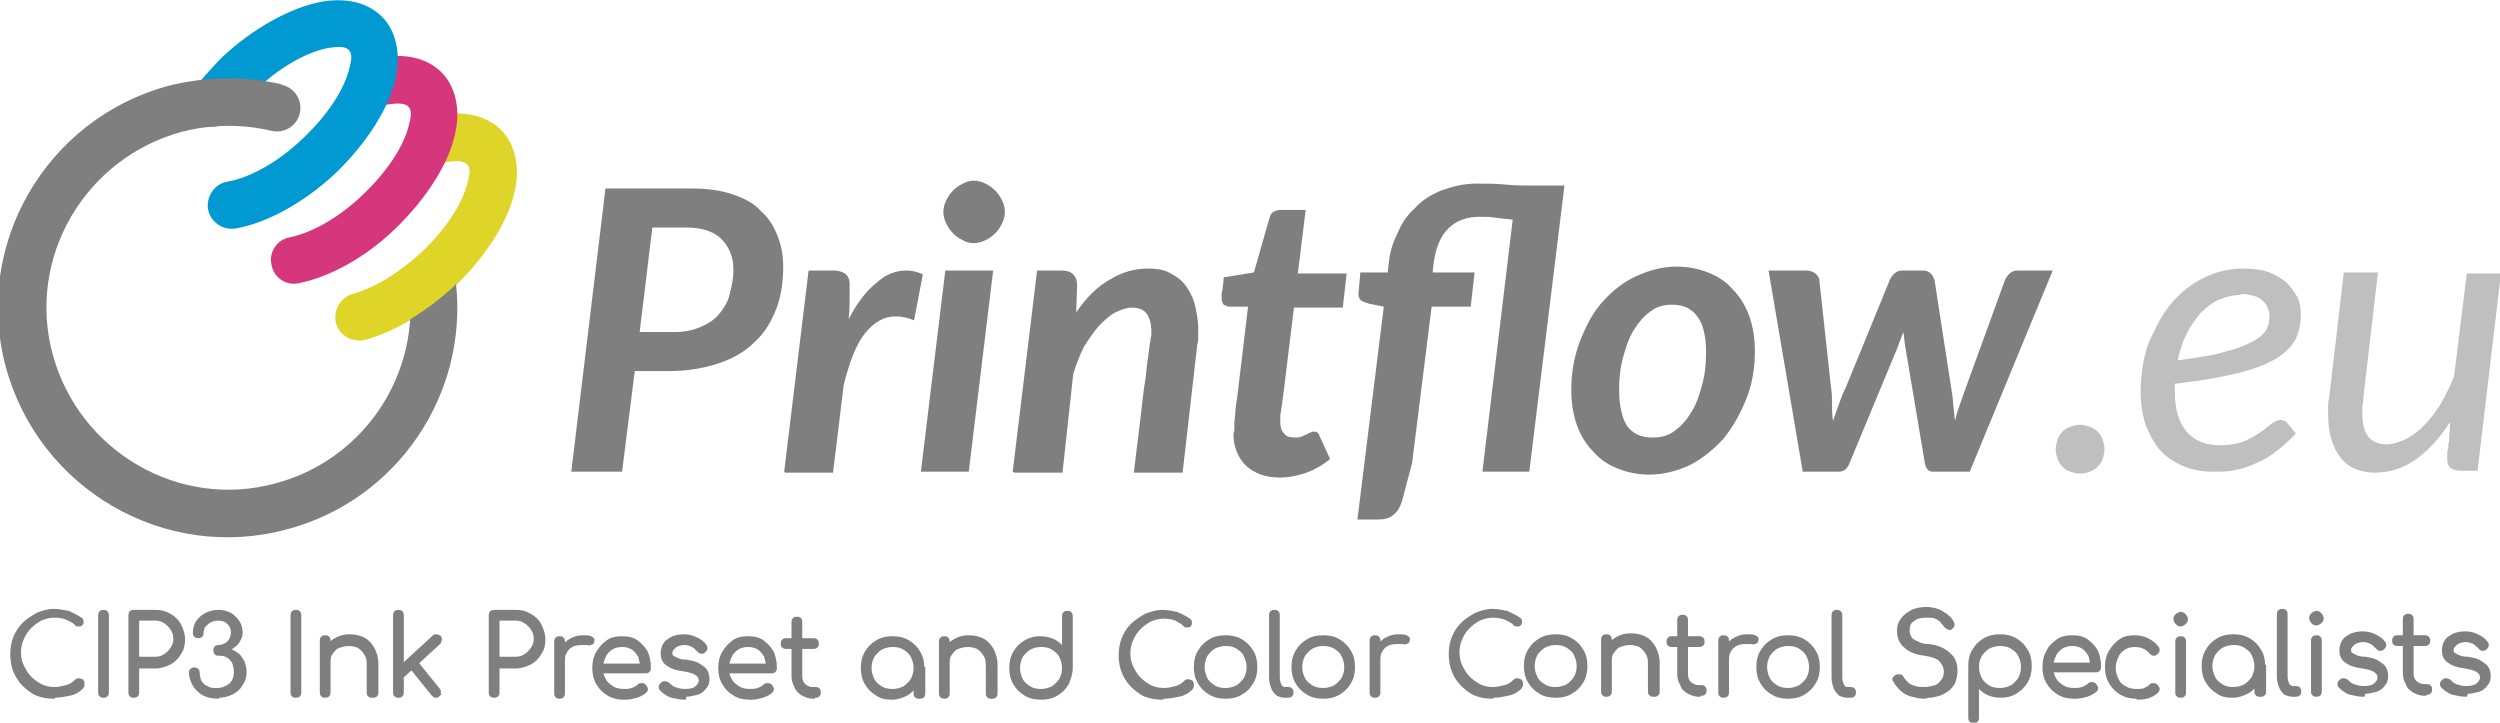
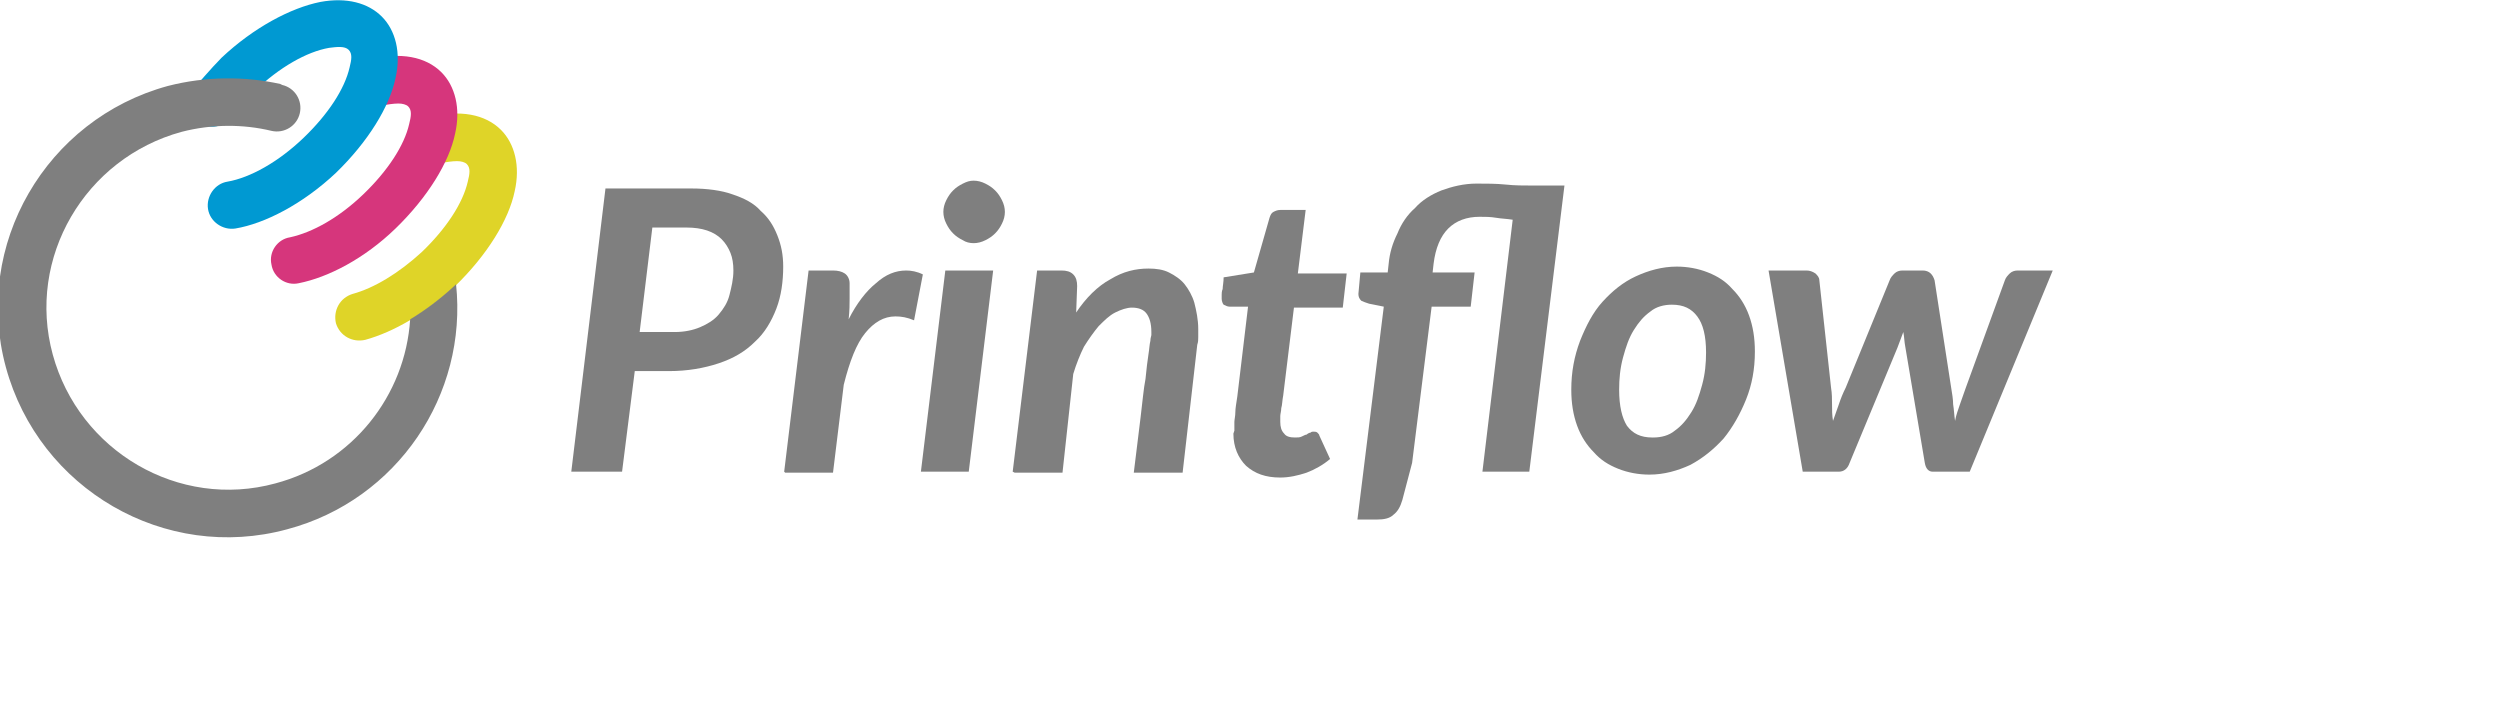
<svg xmlns="http://www.w3.org/2000/svg" xml:space="preserve" width="2560px" height="740px" version="1.1" style="shape-rendering:geometricPrecision; text-rendering:geometricPrecision; image-rendering:optimizeQuality; fill-rule:evenodd; clip-rule:evenodd" viewBox="0 0 2560 740">
  <defs>
    <style type="text/css">
   
    .str0 {stroke:#7F7F7F;stroke-width:3;stroke-miterlimit:10}
    .fil3 {fill:#0099D2}
    .fil4 {fill:#7F7F7F}
    .fil2 {fill:#D6367C}
    .fil1 {fill:#DFD428}
    .fil0 {fill:#7F7F7F;fill-rule:nonzero}
    .fil5 {fill:#BFBFBF;fill-rule:nonzero}
   
  </style>
  </defs>
  <g id="Vrstva_x0020_1">
    <g id="_1103805312">
-       <path class="fil0 str0" d="M55 714c-6,0 -12,-1 -17,-3 -5,-2 -10,-6 -14,-10 -4,-4 -7,-9 -9,-14 -2,-5 -3,-11 -3,-17 0,-6 1,-12 3,-17 2,-5 5,-10 9,-14 4,-4 9,-7 14,-10 5,-2 11,-4 17,-4 5,0 10,1 15,2 4,2 9,4 13,7 1,1 1,1 1,2 0,1 0,1 0,2 0,1 -1,1 -1,1 0,1 -1,1 -1,1 -1,0 -1,0 -2,0 -1,0 -2,0 -2,-1 -3,-3 -6,-4 -10,-6 -3,-1 -7,-2 -12,-2 -5,0 -9,1 -14,3 -4,2 -8,5 -11,8 -3,3 -6,7 -8,12 -2,4 -3,9 -3,14 0,5 1,10 3,14 2,4 4,8 8,12 3,3 7,6 11,8 4,2 9,3 14,3 4,0 8,-1 12,-2 4,-1 7,-3 10,-6 1,-1 2,-1 3,-1 1,0 2,1 3,1 1,1 1,2 1,3 0,1 0,1 0,2 0,0 -1,1 -1,2 -4,4 -8,6 -13,7 -5,1 -10,2 -15,2zm51 -1c-1,0 -2,0 -3,-1 -1,-1 -1,-2 -1,-3l0 -79c0,-1 0,-2 1,-3 1,-1 2,-1 3,-1 1,0 2,0 3,1 1,1 1,2 1,3l0 79c0,1 0,2 -1,3 -1,1 -2,1 -3,1zm31 0c-1,0 -2,0 -3,-1 -1,-1 -1,-2 -1,-3l0 -79c0,-1 0,-2 1,-3 1,-1 2,-1 3,-1l22 0c6,0 10,1 15,4 4,2 8,6 10,10 2,4 4,9 4,15 0,5 -1,10 -4,14 -2,4 -6,8 -10,10 -4,2 -9,4 -15,4l-18 0 0 26c0,1 0,2 -1,3 -1,1 -2,1 -3,1zm4 -39l18 0c4,0 7,-1 10,-3 3,-2 5,-4 7,-7 2,-3 3,-6 3,-10 0,-4 -1,-7 -3,-10 -2,-3 -4,-5 -7,-7 -3,-2 -6,-3 -10,-3l-18 0 0 40zm82 40c-5,0 -10,-1 -14,-3 -4,-2 -7,-5 -10,-9 -2,-4 -4,-8 -4,-13 0,-1 0,-2 1,-3 1,-1 2,-1 3,-1 1,0 2,0 3,1 1,1 1,2 1,3 0,3 1,7 2,9 2,3 4,5 7,6 3,2 6,2 10,2 6,0 10,-2 14,-5 3,-3 5,-7 5,-13 0,-4 -1,-7 -2,-10 -2,-3 -4,-5 -6,-6 -3,-2 -6,-2 -9,-2 -1,0 -2,0 -3,-1 -1,-1 -1,-2 -1,-3 0,-1 0,-2 1,-3 1,-1 2,-1 3,-1 3,0 5,-1 7,-2 2,-1 4,-3 5,-5 1,-2 2,-5 2,-7 0,-4 -1,-7 -4,-10 -3,-3 -6,-4 -11,-4 -3,0 -6,1 -8,2 -2,1 -4,3 -6,5 -1,2 -2,4 -2,7 0,1 0,2 -1,3 -1,1 -2,1 -3,1 -1,0 -2,0 -3,-1 -1,-1 -1,-2 -1,-3 0,-4 1,-8 3,-11 2,-3 5,-6 9,-8 4,-2 8,-3 13,-3 4,0 8,1 12,3 3,2 6,5 8,8 2,3 3,7 3,11 0,3 -1,5 -2,7 -1,2 -3,5 -5,6 -2,2 -4,3 -7,4 4,1 7,3 10,5 3,2 4,5 6,8 1,3 2,6 2,10 0,5 -1,9 -4,13 -2,4 -6,7 -10,9 -4,2 -9,3 -14,3zm80 -1c-1,0 -2,0 -3,-1 -1,-1 -1,-2 -1,-3l0 -79c0,-1 0,-2 1,-3 1,-1 2,-1 3,-1 1,0 2,0 3,1 1,1 1,2 1,3l0 79c0,1 0,2 -1,3 -1,1 -2,1 -3,1zm78 0c-1,0 -2,0 -3,-1 -1,-1 -1,-2 -1,-3l0 -29c0,-5 -1,-8 -3,-11 -2,-3 -4,-5 -7,-7 -3,-1 -6,-2 -10,-2 -4,0 -7,1 -10,2 -3,1 -5,3 -7,6 -2,2 -3,5 -3,8l-6 0c0,-5 1,-9 4,-13 2,-4 6,-7 10,-9 4,-2 8,-3 13,-3 5,0 10,1 14,3 4,2 7,5 10,10 2,4 4,9 4,16l0 29c0,1 0,2 -1,3 -1,1 -2,1 -3,1zm-48 0c-1,0 -2,0 -3,-1 -1,-1 -1,-2 -1,-3l0 -53c0,-1 0,-2 1,-3 1,-1 2,-1 3,-1 1,0 2,0 3,1 1,1 1,2 1,3l0 53c0,1 0,2 -1,3 -1,1 -2,1 -3,1zm78 -20l-5 -6 38 -35c1,-1 2,-1 3,-1 1,0 2,1 3,1 1,1 1,2 1,3 0,1 -1,2 -1,3l-38 35zm-3 20c-1,0 -2,0 -3,-1 -1,-1 -1,-2 -1,-3l0 -79c0,-1 0,-2 1,-3 1,-1 2,-1 3,-1 1,0 2,0 3,1 1,1 1,2 1,3l0 79c0,1 0,2 -1,3 -1,1 -2,1 -3,1zm41 -1c-1,1 -2,1 -3,1 -1,0 -2,-1 -3,-2l-25 -31 6 -5 25 31c1,1 1,2 1,3 0,1 -1,2 -2,3zm57 1c-1,0 -2,0 -3,-1 -1,-1 -1,-2 -1,-3l0 -79c0,-1 0,-2 1,-3 1,-1 2,-1 3,-1l22 0c6,0 10,1 15,4 4,2 8,6 10,10 2,4 4,9 4,15 0,5 -1,10 -4,14 -2,4 -6,8 -10,10 -4,2 -9,4 -15,4l-18 0 0 26c0,1 0,2 -1,3 -1,1 -2,1 -3,1zm4 -39l18 0c4,0 7,-1 10,-3 3,-2 5,-4 7,-7 2,-3 3,-6 3,-10 0,-4 -1,-7 -3,-10 -2,-3 -4,-5 -7,-7 -3,-2 -6,-3 -10,-3l-18 0 0 40zm62 2c0,-5 1,-9 4,-12 2,-4 5,-7 9,-9 4,-2 7,-3 12,-3 3,0 6,0 8,1 2,1 3,2 2,4 0,1 -1,2 -2,2 -1,0 -2,1 -3,0 -1,0 -2,0 -3,0 -4,0 -8,0 -11,1 -3,1 -6,3 -8,6 -2,3 -3,6 -3,9l-5 0zm1 38c-1,0 -2,0 -3,-1 -1,-1 -1,-2 -1,-3l0 -53c0,-1 0,-2 1,-3 1,-1 2,-1 3,-1 1,0 2,0 3,1 1,1 1,2 1,3l0 53c0,1 0,2 -1,3 -1,1 -2,1 -3,1zm66 1c-6,0 -11,-1 -16,-4 -5,-3 -8,-6 -11,-11 -3,-5 -4,-10 -4,-16 0,-6 1,-11 4,-16 3,-5 6,-8 10,-11 4,-3 9,-4 15,-4 6,0 11,1 15,4 4,3 7,6 10,11 2,5 3,10 3,16 0,1 0,2 -1,3 -1,1 -2,1 -3,1l-47 0 0 -7 48 0 -5 3c0,-4 -1,-8 -2,-12 -2,-3 -4,-6 -7,-8 -3,-2 -7,-3 -11,-3 -4,0 -8,1 -11,3 -3,2 -6,5 -7,8 -2,4 -3,8 -3,12 0,5 1,9 3,12 2,4 5,6 8,8 3,2 7,3 12,3 3,0 5,0 8,-1 3,-1 5,-2 7,-4 1,-1 2,-1 3,-1 1,0 2,0 3,1 1,1 1,2 2,3 0,1 0,2 -1,3 -2,2 -6,4 -9,5 -4,1 -7,2 -11,2zm62 0c-4,0 -9,-1 -13,-2 -4,-1 -8,-4 -11,-7 -1,-1 -1,-2 -1,-3 0,-1 1,-2 2,-3 1,-1 2,-1 3,-1 1,0 2,1 3,1 2,2 4,4 7,5 3,1 6,2 10,2 6,0 10,-1 12,-3 2,-2 4,-4 4,-7 0,-3 -1,-5 -4,-7 -3,-2 -7,-3 -13,-4 -8,-1 -13,-3 -17,-6 -4,-3 -5,-7 -5,-11 0,-4 1,-7 3,-10 2,-3 5,-4 8,-6 3,-1 7,-2 11,-2 5,0 9,1 13,3 4,2 7,4 9,7 1,1 1,2 1,3 0,1 -1,2 -2,3 -1,1 -2,1 -3,1 -1,0 -2,-1 -3,-2 -2,-2 -4,-4 -6,-5 -2,-1 -5,-2 -8,-2 -4,0 -7,1 -10,3 -2,2 -4,4 -4,6 0,2 0,3 1,4 1,1 3,2 5,3 2,1 5,2 10,2 6,1 10,2 13,4 3,2 6,4 7,6 1,2 2,5 2,8 0,4 -1,7 -3,9 -2,3 -5,5 -8,6 -4,1 -8,2 -12,2zm67 0c-6,0 -11,-1 -16,-4 -5,-3 -8,-6 -11,-11 -3,-5 -4,-10 -4,-16 0,-6 1,-11 4,-16 3,-5 6,-8 10,-11 4,-3 9,-4 15,-4 6,0 11,1 15,4 4,3 7,6 10,11 2,5 3,10 3,16 0,1 0,2 -1,3 -1,1 -2,1 -3,1l-47 0 0 -7 48 0 -5 3c0,-4 -1,-8 -2,-12 -2,-3 -4,-6 -7,-8 -3,-2 -7,-3 -11,-3 -4,0 -8,1 -11,3 -3,2 -6,5 -7,8 -2,4 -3,8 -3,12 0,5 1,9 3,12 2,4 5,6 8,8 3,2 7,3 12,3 3,0 5,0 8,-1 3,-1 5,-2 7,-4 1,-1 2,-1 3,-1 1,0 2,0 3,1 1,1 1,2 2,3 0,1 0,2 -1,3 -2,2 -6,4 -9,5 -4,1 -7,2 -11,2zm65 -1c-4,0 -7,-1 -11,-3 -3,-2 -6,-4 -7,-8 -2,-3 -3,-7 -3,-11l0 -55c0,-1 0,-2 1,-3 1,-1 2,-1 3,-1 1,0 2,0 3,1 1,1 1,2 1,3l0 55c0,4 1,7 3,9 2,2 5,4 9,4l3 0c1,0 2,0 3,1 1,1 1,2 1,3 0,1 0,2 -1,3 -1,1 -2,1 -3,1l-2 0zm-28 -51c-1,0 -2,0 -3,-1 -1,-1 -1,-2 -1,-3 0,-1 0,-2 1,-3 1,-1 2,-1 3,-1l28 0c1,0 2,0 3,1 1,1 1,2 1,3 0,1 0,2 -1,3 -1,1 -2,1 -3,1l-28 0zm108 52c-6,0 -11,-1 -15,-4 -5,-3 -8,-6 -11,-11 -3,-5 -4,-10 -4,-16 0,-6 1,-11 4,-16 3,-5 6,-8 11,-11 5,-3 10,-4 16,-4 6,0 11,1 16,4 5,3 8,6 11,11 3,5 4,10 4,16l-3 3c0,5 -1,10 -4,14 -2,4 -6,8 -10,10 -4,2 -9,4 -15,4zm1 -8c4,0 8,-1 12,-3 3,-2 6,-5 8,-8 2,-4 3,-8 3,-12 0,-4 -1,-8 -3,-12 -2,-4 -5,-6 -8,-8 -3,-2 -7,-3 -12,-3 -4,0 -8,1 -12,3 -3,2 -6,5 -8,8 -2,4 -3,7 -3,12 0,4 1,8 3,12 2,4 5,6 8,8 3,2 7,3 12,3zm27 7c-1,0 -2,0 -3,-1 -1,-1 -1,-2 -1,-3l0 -19 2 -9 7 2 0 26c0,1 0,2 -1,3 -1,1 -2,1 -3,1zm74 0c-1,0 -2,0 -3,-1 -1,-1 -1,-2 -1,-3l0 -29c0,-5 -1,-8 -3,-11 -2,-3 -4,-5 -7,-7 -3,-1 -6,-2 -10,-2 -4,0 -7,1 -10,2 -3,1 -5,3 -7,6 -2,2 -3,5 -3,8l-6 0c0,-5 1,-9 4,-13 2,-4 6,-7 10,-9 4,-2 8,-3 13,-3 5,0 10,1 14,3 4,2 7,5 10,10 2,4 4,9 4,16l0 29c0,1 0,2 -1,3 -1,1 -2,1 -3,1zm-48 0c-1,0 -2,0 -3,-1 -1,-1 -1,-2 -1,-3l0 -53c0,-1 0,-2 1,-3 1,-1 2,-1 3,-1 1,0 2,0 3,1 1,1 1,2 1,3l0 53c0,1 0,2 -1,3 -1,1 -2,1 -3,1zm99 1c-6,0 -11,-1 -16,-4 -5,-3 -8,-6 -11,-11 -3,-5 -4,-10 -4,-16 0,-6 1,-11 4,-16 3,-5 6,-8 11,-11 5,-3 10,-4 15,-4 5,0 10,1 14,3 4,2 7,5 10,8l0 -33c0,-1 0,-2 1,-3 1,-1 2,-1 3,-1 1,0 2,0 3,1 1,1 1,2 1,3l0 53c0,6 -2,11 -4,16 -3,5 -6,8 -11,11 -5,3 -10,4 -16,4zm0 -8c4,0 8,-1 12,-3 3,-2 6,-5 8,-8 2,-4 3,-7 3,-12 0,-4 -1,-8 -3,-12 -2,-4 -5,-6 -8,-8 -3,-2 -7,-3 -12,-3 -4,0 -8,1 -12,3 -3,2 -6,5 -8,8 -2,4 -3,8 -3,12 0,4 1,8 3,12 2,4 5,6 8,8 3,2 7,3 12,3zm124 8c-6,0 -12,-1 -17,-3 -5,-2 -10,-6 -14,-10 -4,-4 -7,-9 -9,-14 -2,-5 -3,-11 -3,-17 0,-6 1,-12 3,-17 2,-5 5,-10 9,-14 4,-4 9,-7 14,-10 5,-2 11,-4 17,-4 5,0 10,1 15,2 4,2 9,4 13,7 1,1 1,1 1,2 0,1 0,1 0,2 0,1 -1,1 -1,1 0,1 -1,1 -1,1 -1,0 -1,0 -2,0 -1,0 -2,0 -2,-1 -3,-3 -6,-4 -9,-6 -3,-1 -7,-2 -12,-2 -5,0 -9,1 -14,3 -4,2 -8,5 -11,8 -3,3 -6,7 -8,12 -2,4 -3,9 -3,14 0,5 1,10 3,14 2,4 4,8 8,12 3,3 7,6 11,8 4,2 9,3 14,3 4,0 8,-1 12,-2 4,-1 7,-3 10,-6 1,-1 2,-1 3,-1 1,0 2,1 3,1 1,1 1,2 1,3 0,1 0,1 0,2 0,0 -1,1 -1,2 -4,4 -8,6 -13,7 -5,1 -10,2 -15,2zm65 -1c-6,0 -11,-1 -16,-4 -5,-3 -8,-6 -11,-11 -3,-5 -4,-10 -4,-16 0,-6 1,-11 4,-16 3,-5 6,-8 11,-11 5,-3 10,-4 16,-4 6,0 11,1 16,4 5,3 8,6 11,11 3,5 4,10 4,16 0,6 -1,11 -4,16 -3,5 -6,8 -11,11 -5,3 -10,4 -16,4zm0 -8c4,0 8,-1 12,-3 3,-2 6,-5 8,-8 2,-4 3,-7 3,-12 0,-4 -1,-8 -3,-12 -2,-4 -5,-6 -8,-8 -3,-2 -7,-3 -12,-3 -4,0 -8,1 -12,3 -3,2 -6,5 -8,8 -2,4 -3,8 -3,12 0,4 1,8 3,12 2,4 5,6 8,8 3,2 7,3 12,3zm61 7c-3,0 -6,-1 -8,-2 -2,-2 -4,-4 -5,-7 -1,-3 -2,-6 -2,-10l0 -64c0,-1 0,-2 1,-3 1,-1 2,-1 3,-1 1,0 2,0 3,1 1,1 1,2 1,3l0 64c0,3 1,6 2,8 1,2 3,3 5,3l3 0c1,0 2,0 3,1 1,1 1,2 1,3 0,1 0,2 -1,3 -1,1 -2,1 -4,1l-1 0zm39 1c-6,0 -11,-1 -16,-4 -5,-3 -8,-6 -11,-11 -3,-5 -4,-10 -4,-16 0,-6 1,-11 4,-16 3,-5 6,-8 11,-11 5,-3 10,-4 16,-4 6,0 11,1 16,4 5,3 8,6 11,11 3,5 4,10 4,16 0,6 -1,11 -4,16 -3,5 -6,8 -11,11 -5,3 -10,4 -16,4zm0 -8c4,0 8,-1 12,-3 3,-2 6,-5 8,-8 2,-4 3,-7 3,-12 0,-4 -1,-8 -3,-12 -2,-4 -5,-6 -8,-8 -3,-2 -7,-3 -12,-3 -4,0 -8,1 -12,3 -3,2 -6,5 -8,8 -2,4 -3,8 -3,12 0,4 1,8 3,12 2,4 5,6 8,8 3,2 7,3 12,3z" />
-       <path class="fil0 str0" d="M1407 675c0,-5 1,-9 4,-12 2,-4 5,-7 9,-9 4,-2 7,-3 12,-3 3,0 6,0 8,1 2,1 3,2 2,4 0,1 -1,2 -2,2 -1,0 -2,1 -3,0 -1,0 -2,0 -3,0 -4,0 -8,0 -11,1 -3,1 -6,3 -8,6 -2,3 -3,6 -3,9l-5 0zm1 38c-1,0 -2,0 -3,-1 -1,-1 -1,-2 -1,-3l0 -53c0,-1 0,-2 1,-3 1,-1 2,-1 3,-1 1,0 2,0 3,1 1,1 1,2 1,3l0 53c0,1 0,2 -1,3 -1,1 -2,1 -3,1zm120 1c-6,0 -12,-1 -17,-3 -5,-2 -10,-6 -14,-10 -4,-4 -7,-9 -9,-14 -2,-5 -3,-11 -3,-17 0,-6 1,-12 3,-17 2,-5 5,-10 9,-14 4,-4 9,-7 14,-10 5,-2 11,-4 17,-4 5,0 10,1 15,2 4,2 9,4 13,7 1,1 1,1 1,2 0,1 0,1 0,2 0,1 -1,1 -1,1 0,1 -1,1 -1,1 -1,0 -1,0 -2,0 -1,0 -2,0 -2,-1 -3,-3 -6,-4 -10,-6 -3,-1 -7,-2 -12,-2 -5,0 -9,1 -14,3 -4,2 -8,5 -11,8 -3,3 -6,7 -8,12 -2,4 -3,9 -3,14 0,5 1,10 3,14 2,4 4,8 8,12 3,3 7,6 11,8 4,2 9,3 14,3 4,0 8,-1 12,-2 4,-1 7,-3 10,-6 1,-1 2,-1 3,-1 1,0 2,1 3,1 1,1 1,2 1,3 0,1 0,1 0,2 0,0 -1,1 -1,2 -4,4 -8,6 -13,7 -5,1 -10,2 -15,2zm65 -1c-6,0 -11,-1 -16,-4 -5,-3 -8,-6 -11,-11 -3,-5 -4,-10 -4,-16 0,-6 1,-11 4,-16 3,-5 6,-8 11,-11 5,-3 10,-4 16,-4 6,0 11,1 16,4 5,3 8,6 11,11 3,5 4,10 4,16 0,6 -1,11 -4,16 -3,5 -6,8 -11,11 -5,3 -10,4 -16,4zm0 -8c4,0 8,-1 12,-3 3,-2 6,-5 8,-8 2,-4 3,-7 3,-12 0,-4 -1,-8 -3,-12 -2,-4 -5,-6 -8,-8 -3,-2 -7,-3 -12,-3 -4,0 -8,1 -12,3 -3,2 -6,5 -8,8 -2,4 -3,8 -3,12 0,4 1,8 3,12 2,4 5,6 8,8 3,2 7,3 12,3zm100 7c-1,0 -2,0 -3,-1 -1,-1 -1,-2 -1,-3l0 -29c0,-5 -1,-8 -3,-11 -2,-3 -4,-5 -7,-7 -3,-1 -6,-2 -10,-2 -4,0 -7,1 -10,2 -3,1 -5,3 -7,6 -2,2 -3,5 -3,8l-6 0c0,-5 1,-9 4,-13 2,-4 6,-7 10,-9 4,-2 8,-3 13,-3 5,0 10,1 14,3 4,2 7,5 10,10 2,4 4,9 4,16l0 29c0,1 0,2 -1,3 -1,1 -2,1 -3,1zm-48 0c-1,0 -2,0 -3,-1 -1,-1 -1,-2 -1,-3l0 -53c0,-1 0,-2 1,-3 1,-1 2,-1 3,-1 1,0 2,0 3,1 1,1 1,2 1,3l0 53c0,1 0,2 -1,3 -1,1 -2,1 -3,1zm95 0c-4,0 -7,-1 -11,-3 -3,-2 -6,-4 -7,-8 -2,-3 -3,-7 -3,-11l0 -55c0,-1 0,-2 1,-3 1,-1 2,-1 3,-1 1,0 2,0 3,1 1,1 1,2 1,3l0 55c0,4 1,7 3,9 2,2 5,4 9,4l3 0c1,0 2,0 3,1 1,1 1,2 1,3 0,1 0,2 -1,3 -1,1 -2,1 -3,1l-2 0zm-28 -51c-1,0 -2,0 -3,-1 -1,-1 -1,-2 -1,-3 0,-1 0,-2 1,-3 1,-1 2,-1 3,-1l28 0c1,0 2,0 3,1 1,1 1,2 1,3 0,1 0,2 -1,3 -1,1 -2,1 -3,1l-28 0zm52 14c0,-5 1,-9 4,-12 2,-4 5,-7 9,-9 4,-2 7,-3 12,-3 3,0 6,0 8,1 2,1 3,2 2,4 0,1 -1,2 -2,2 -1,0 -2,1 -3,0 -1,0 -2,0 -3,0 -4,0 -8,0 -11,1 -3,1 -6,3 -8,6 -2,3 -3,6 -3,9l-5 0zm1 38c-1,0 -2,0 -3,-1 -1,-1 -1,-2 -1,-3l0 -53c0,-1 0,-2 1,-3 1,-1 2,-1 3,-1 1,0 2,0 3,1 1,1 1,2 1,3l0 53c0,1 0,2 -1,3 -1,1 -2,1 -3,1zm66 1c-6,0 -11,-1 -16,-4 -5,-3 -8,-6 -11,-11 -3,-5 -4,-10 -4,-16 0,-6 1,-11 4,-16 3,-5 6,-8 11,-11 5,-3 10,-4 16,-4 6,0 11,1 16,4 5,3 8,6 11,11 3,5 4,10 4,16 0,6 -1,11 -4,16 -3,5 -6,8 -11,11 -5,3 -10,4 -16,4zm0 -8c4,0 8,-1 12,-3 3,-2 6,-5 8,-8 2,-4 3,-7 3,-12 0,-4 -1,-8 -3,-12 -2,-4 -5,-6 -8,-8 -3,-2 -7,-3 -12,-3 -4,0 -8,1 -12,3 -3,2 -6,5 -8,8 -2,4 -3,8 -3,12 0,4 1,8 3,12 2,4 5,6 8,8 3,2 7,3 12,3zm61 7c-3,0 -6,-1 -8,-2 -2,-2 -4,-4 -5,-7 -1,-3 -2,-6 -2,-10l0 -64c0,-1 0,-2 1,-3 1,-1 2,-1 3,-1 1,0 2,0 3,1 1,1 1,2 1,3l0 64c0,3 1,6 2,8 1,2 3,3 5,3l3 0c1,0 2,0 3,1 1,1 1,2 1,3 0,1 0,2 -1,3 -1,1 -2,1 -4,1l-1 0zm79 1c-5,0 -9,-1 -13,-2 -4,-1 -8,-3 -11,-6 -3,-3 -5,-5 -7,-9 -1,-1 -1,-2 0,-3 1,-1 2,-2 3,-2 1,0 2,0 3,0 1,1 2,1 2,2 1,2 3,4 5,6 2,2 5,3 8,4 3,1 6,1 10,1 4,0 7,-1 11,-2 3,-1 5,-3 7,-6 2,-2 3,-6 3,-9 0,-5 -2,-8 -5,-12 -3,-3 -9,-5 -16,-6 -9,-1 -16,-4 -20,-8 -5,-4 -7,-10 -7,-16 0,-5 1,-8 4,-12 2,-3 6,-6 10,-8 4,-2 9,-3 15,-3 4,0 8,1 11,2 3,1 6,3 9,5 2,2 5,4 6,7 1,1 1,2 1,3 0,1 -1,2 -2,3 -1,1 -2,1 -3,0 -1,0 -2,-1 -3,-2 -1,-2 -3,-3 -4,-5 -2,-2 -4,-3 -6,-4 -2,-1 -5,-1 -9,-1 -6,0 -11,1 -14,4 -4,2 -5,6 -5,11 0,3 1,5 2,7 1,2 4,4 7,5 3,2 7,3 12,3 9,1 16,4 21,9 5,4 7,10 7,17 0,4 -1,8 -2,11 -1,3 -4,6 -6,8 -3,2 -6,4 -9,5 -4,1 -7,2 -11,2zm50 25c-1,0 -2,0 -3,-1 -1,-1 -1,-2 -1,-3l0 -53c0,-6 1,-11 4,-16 3,-5 6,-8 11,-11 5,-3 10,-4 16,-4 6,0 11,1 16,4 5,3 8,6 11,11 3,5 4,10 4,16 0,6 -1,11 -4,16 -3,5 -6,8 -11,11 -5,3 -10,4 -15,4 -5,0 -10,-1 -14,-3 -4,-2 -7,-5 -10,-8l0 33c0,1 0,2 -1,3 -1,1 -2,1 -3,1zm27 -33c4,0 8,-1 12,-3 3,-2 6,-5 8,-8 2,-4 3,-8 3,-12 0,-4 -1,-8 -3,-12 -2,-4 -5,-6 -8,-8 -3,-2 -7,-3 -12,-3 -4,0 -8,1 -12,3 -3,2 -6,5 -8,8 -2,4 -3,7 -3,12 0,4 1,8 3,12 2,4 5,6 8,8 3,2 7,3 12,3zm76 8c-6,0 -11,-1 -16,-4 -5,-3 -8,-6 -11,-11 -3,-5 -4,-10 -4,-16 0,-6 1,-11 4,-16 2,-5 6,-8 10,-11 4,-3 9,-4 15,-4 6,0 11,1 15,4 4,3 7,6 10,11 2,5 3,10 3,16 0,1 0,2 -1,3 -1,1 -2,1 -3,1l-47 0 0 -7 48 0 -5 3c0,-4 -1,-8 -2,-12 -2,-3 -4,-6 -7,-8 -3,-2 -7,-3 -11,-3 -4,0 -8,1 -11,3 -3,2 -6,5 -7,8 -2,4 -3,8 -3,12 0,5 1,9 3,12 2,4 5,6 8,8 3,2 7,3 12,3 3,0 5,0 8,-1 3,-1 5,-2 7,-4 1,-1 2,-1 3,-1 1,0 2,0 3,1 1,1 1,2 2,3 0,1 0,2 -1,3 -2,2 -6,4 -9,5 -4,1 -7,2 -11,2zm64 0c-6,0 -11,-1 -16,-4 -5,-3 -8,-6 -11,-11 -3,-5 -4,-10 -4,-16 0,-6 1,-11 4,-16 3,-5 6,-8 10,-11 4,-3 9,-4 15,-4 5,0 9,1 13,3 4,2 7,4 10,8 1,1 1,2 1,3 0,1 -1,2 -2,3 -1,1 -2,1 -3,1 -1,0 -2,-1 -3,-2 -4,-5 -10,-7 -16,-7 -4,0 -8,1 -11,3 -3,2 -6,5 -7,8 -2,4 -3,8 -3,12 0,4 1,8 3,12 2,4 4,6 8,8 3,2 7,3 12,3 3,0 6,0 8,-1 2,-1 5,-2 6,-4 1,-1 2,-1 3,-1 1,0 2,0 3,1 1,1 1,2 2,3 0,1 0,2 -1,3 -5,5 -12,7 -20,7zm45 -1c-1,0 -2,0 -3,-1 -1,-1 -1,-2 -1,-3l0 -52c0,-1 0,-2 1,-3 1,-1 2,-1 3,-1 1,0 2,0 3,1 1,1 1,2 1,3l0 52c0,1 0,2 -1,3 -1,1 -2,1 -3,1zm0 -73c-2,0 -3,-1 -4,-2 -1,-1 -2,-3 -2,-4 0,-2 1,-3 2,-4 1,-1 3,-2 4,-2 2,0 3,1 4,2 1,1 2,3 2,4 0,2 -1,3 -2,4 -1,1 -3,2 -4,2zm53 73c-6,0 -11,-1 -15,-4 -5,-3 -8,-6 -11,-11 -3,-5 -4,-10 -4,-16 0,-6 1,-11 4,-16 3,-5 6,-8 11,-11 5,-3 10,-4 16,-4 6,0 11,1 16,4 5,3 8,6 11,11 3,5 4,10 4,16l-3 3c0,5 -1,10 -4,14 -2,4 -6,8 -10,10 -4,2 -9,4 -15,4zm1 -8c4,0 8,-1 12,-3 3,-2 6,-5 8,-8 2,-4 3,-8 3,-12 0,-4 -1,-8 -3,-12 -2,-4 -5,-6 -8,-8 -3,-2 -7,-3 -12,-3 -4,0 -8,1 -12,3 -3,2 -6,5 -8,8 -2,4 -3,7 -3,12 0,4 1,8 3,12 2,4 5,6 8,8 3,2 7,3 12,3zm27 7c-1,0 -2,0 -3,-1 -1,-1 -1,-2 -1,-3l0 -19 2 -9 7 2 0 26c0,1 0,2 -1,3 -1,1 -2,1 -3,1zm34 0c-3,0 -6,-1 -8,-2 -2,-2 -4,-4 -5,-7 -1,-3 -2,-6 -2,-10l0 -64c0,-1 0,-2 1,-3 1,-1 2,-1 3,-1 1,0 2,0 3,1 1,1 1,2 1,3l0 64c0,3 1,6 2,8 1,2 3,3 5,3l3 0c1,0 2,0 3,1 1,1 1,2 1,3 0,1 0,2 -1,3 -1,1 -2,1 -4,1l-1 0zm24 0c-1,0 -2,0 -3,-1 -1,-1 -1,-2 -1,-3l0 -52c0,-1 0,-2 1,-3 1,-1 2,-1 3,-1 1,0 2,0 3,1 1,1 1,2 1,3l0 52c0,1 0,2 -1,3 -1,1 -2,1 -3,1zm0 -73c-2,0 -3,-1 -4,-2 -1,-1 -2,-3 -2,-4 0,-2 1,-3 2,-4 1,-1 3,-2 4,-2 2,0 3,1 4,2 1,1 2,3 2,4 0,2 -1,3 -2,4 -1,1 -3,2 -4,2zm48 73c-4,0 -9,-1 -13,-2 -4,-1 -8,-4 -11,-7 -1,-1 -1,-2 -1,-3 0,-1 1,-2 2,-3 1,-1 2,-1 3,-1 1,0 2,1 3,1 2,2 4,4 7,5 3,1 6,2 10,2 6,0 10,-1 12,-3 2,-2 4,-4 4,-7 0,-3 -1,-5 -4,-7 -3,-2 -7,-3 -13,-4 -8,-1 -13,-3 -17,-6 -4,-3 -5,-7 -5,-11 0,-4 1,-7 3,-10 2,-3 5,-4 8,-6 3,-1 7,-2 11,-2 5,0 9,1 13,3 4,2 7,4 9,7 1,1 1,2 1,3 0,1 -1,2 -2,3 -1,1 -2,1 -3,1 -1,0 -2,-1 -3,-2 -2,-2 -4,-4 -6,-5 -2,-1 -5,-2 -8,-2 -4,0 -7,1 -10,3 -2,2 -4,4 -4,6 0,2 0,3 1,4 1,1 3,2 5,3 2,1 5,2 10,2 6,1 10,2 13,4 3,2 6,4 7,6 1,2 2,5 2,8 0,4 -1,7 -3,9 -2,3 -5,5 -8,6 -4,1 -8,2 -12,2zm63 -1c-4,0 -7,-1 -11,-3 -3,-2 -6,-4 -7,-8 -2,-3 -3,-7 -3,-11l0 -55c0,-1 0,-2 1,-3 1,-1 2,-1 3,-1 1,0 2,0 3,1 1,1 1,2 1,3l0 55c0,4 1,7 3,9 2,2 5,4 9,4l3 0c1,0 2,0 3,1 1,1 1,2 1,3 0,1 0,2 -1,3 -1,1 -2,1 -3,1l-2 0zm-28 -51c-1,0 -2,0 -3,-1 -1,-1 -1,-2 -1,-3 0,-1 0,-2 1,-3 1,-1 2,-1 3,-1l28 0c1,0 2,0 3,1 1,1 1,2 1,3 0,1 0,2 -1,3 -1,1 -2,1 -3,1l-28 0zm70 52c-4,0 -9,-1 -13,-2 -4,-1 -8,-4 -11,-7 -1,-1 -1,-2 -1,-3 0,-1 1,-2 2,-3 1,-1 2,-1 3,-1 1,0 2,1 3,1 2,2 4,4 7,5 3,1 6,2 10,2 6,0 9,-1 12,-3 2,-2 4,-4 4,-7 0,-3 -1,-5 -4,-7 -3,-2 -7,-3 -13,-4 -8,-1 -13,-3 -17,-6 -4,-3 -5,-7 -5,-11 0,-4 1,-7 3,-10 2,-3 5,-4 8,-6 3,-1 7,-2 11,-2 5,0 9,1 13,3 4,2 7,4 9,7 1,1 1,2 1,3 0,1 -1,2 -2,3 -1,1 -2,1 -3,1 -1,0 -2,-1 -3,-2 -2,-2 -4,-4 -6,-5 -2,-1 -5,-2 -8,-2 -4,0 -7,1 -10,3 -2,2 -4,4 -4,6 0,2 0,3 1,4 1,1 3,2 5,3 2,1 5,2 10,2 6,1 10,2 13,4 3,2 6,4 7,6 1,2 2,5 2,8 0,4 -1,7 -3,9 -2,3 -5,5 -8,6 -4,1 -8,2 -12,2z" />
-     </g>
+       </g>
    <path class="fil0" d="M668 233l-13 107 36 0c10,0 19,-2 26,-5 7,-3 14,-7 19,-13 5,-6 9,-12 11,-20 2,-8 4,-16 4,-25 0,-7 -1,-13 -3,-18 -2,-5 -5,-10 -9,-14 -4,-4 -9,-7 -15,-9 -6,-2 -13,-3 -21,-3l-36 0zm-18 147l-13 103 -52 0 35 -290 88 0c16,0 31,2 42,6 12,4 22,9 29,17 8,7 13,15 17,25 4,10 6,20 6,32 0,15 -2,30 -7,43 -5,13 -12,25 -22,34 -10,10 -22,17 -37,22 -15,5 -32,8 -51,8l-36 0z" />
    <path class="fil0" d="M803 483l25 -206 25 0c5,0 9,1 12,3 3,2 5,6 5,10 0,1 0,3 0,5 0,2 0,6 0,11 0,5 0,12 -1,21 8,-16 18,-29 28,-37 10,-9 20,-13 31,-13 5,0 11,1 17,4l-9 47c-7,-3 -13,-4 -19,-4 -12,0 -22,6 -31,17 -9,11 -16,29 -22,53l-11 90 -49 0z" />
    <path class="fil0" d="M1029 217c0,4 -1,8 -3,12 -2,4 -4,7 -7,10 -3,3 -6,5 -10,7 -4,2 -8,3 -12,3 -4,0 -8,-1 -11,-3 -4,-2 -7,-4 -10,-7 -3,-3 -5,-6 -7,-10 -2,-4 -3,-8 -3,-12 0,-4 1,-8 3,-12 2,-4 4,-7 7,-10 3,-3 6,-5 10,-7 4,-2 7,-3 11,-3 4,0 8,1 12,3 4,2 7,4 10,7 3,3 5,6 7,10 2,4 3,8 3,12zm-12 60l-25 206 -49 0 25 -206 49 0z" />
    <path class="fil0" d="M1037 483l25 -206 25 0c5,0 9,1 12,4 3,3 4,7 4,12l-1 27c10,-15 22,-27 35,-34 13,-8 26,-11 39,-11 8,0 15,1 21,4 6,3 12,7 16,12 4,5 8,12 10,19 2,8 4,17 4,27 0,3 0,5 0,8 0,3 0,5 -1,8l-15 131 -50 0c3,-23 5,-42 7,-57 2,-16 3,-29 5,-39 1,-10 2,-19 3,-25 1,-6 1,-10 2,-14 0,-3 1,-5 1,-6 0,-1 0,-2 0,-3 0,-9 -2,-15 -5,-19 -3,-4 -8,-6 -15,-6 -5,0 -11,2 -17,5 -6,3 -11,8 -17,14 -5,6 -10,13 -15,21 -4,8 -8,18 -11,28l-11 101 -49 0z" />
    <path class="fil0" d="M1264 441l0 -3c0,-1 0,-3 0,-6 0,-2 1,-6 1,-10 0,-4 1,-9 2,-16l11 -92 -19 0c-2,0 -4,-1 -6,-2 -1,-1 -2,-4 -2,-6 0,0 0,0 0,-1 0,0 0,-1 0,-3 0,-1 0,-4 1,-6 0,-3 1,-7 1,-12l31 -5 16 -56c1,-3 2,-5 4,-6 2,-1 4,-2 7,-2l26 0 -8 65 50 0 -4 35 -50 0 -11 90c-1,5 -1,10 -2,13 0,3 -1,6 -1,8 0,2 0,3 0,4 0,1 0,1 0,2 0,5 1,9 4,12 2,3 6,4 11,4 3,0 5,0 7,-1 2,-1 4,-2 5,-2 1,-1 3,-2 4,-2 1,-1 2,-1 3,-1 1,0 3,0 4,1 1,1 2,2 2,3l11 24c-7,6 -16,11 -24,14 -9,3 -18,5 -27,5 -15,0 -26,-4 -35,-12 -8,-8 -13,-19 -13,-33z" />
    <path class="fil0" d="M1466 314l-20 160 -10 38c-2,7 -5,12 -9,15 -4,4 -10,5 -17,5l-20 0 27 -218 -15 -3c-3,-1 -6,-2 -8,-3 -2,-2 -3,-4 -3,-7l2 -22 28 0 1 -9c1,-11 4,-21 9,-31 4,-10 10,-19 18,-26 7,-8 17,-14 27,-18 11,-4 23,-7 36,-7 10,0 20,0 30,1 9,1 19,1 28,1l32 0 -36 293 -48 0 31 -258c-6,-1 -11,-1 -17,-2 -6,-1 -11,-1 -17,-1 -13,0 -24,4 -32,12 -8,8 -13,20 -15,36l-1 9 43 0 -4 35 -42 0z" />
    <path class="fil0" d="M1693 448c8,0 16,-2 22,-7 7,-5 12,-11 17,-19 5,-8 8,-17 11,-28 3,-11 4,-22 4,-33 0,-17 -3,-29 -9,-37 -6,-8 -14,-12 -26,-12 -8,0 -16,2 -22,7 -7,5 -12,11 -17,19 -5,8 -8,17 -11,28 -3,11 -4,22 -4,33 0,17 3,29 8,37 6,8 14,12 26,12zm-4 38c-11,0 -22,-2 -32,-6 -10,-4 -18,-9 -25,-17 -7,-7 -13,-16 -17,-27 -4,-11 -6,-23 -6,-37 0,-18 3,-34 9,-50 6,-15 13,-29 23,-40 10,-11 21,-20 34,-26 13,-6 27,-10 42,-10 11,0 22,2 32,6 10,4 18,9 25,17 7,7 13,16 17,27 4,11 6,23 6,37 0,18 -3,34 -9,49 -6,15 -14,29 -23,40 -10,11 -21,20 -34,27 -13,6 -27,10 -42,10z" />
    <path class="fil0" d="M1813 277l37 0c3,0 6,1 9,3 2,2 4,4 4,7l12 110c1,6 1,12 1,17 0,6 0,11 1,17 2,-6 4,-11 6,-17 2,-6 4,-11 7,-17l45 -110c1,-3 3,-5 5,-7 2,-2 5,-3 8,-3l21 0c3,0 6,1 8,3 2,2 3,4 4,7l17 110c1,6 2,12 2,17 1,6 1,11 2,17 1,-6 3,-11 5,-17 2,-6 4,-11 6,-17l40 -110c1,-3 3,-5 5,-7 2,-2 5,-3 8,-3l36 0 -85 206 -38 0c-4,0 -7,-3 -8,-9l-20 -119c-1,-5 -1,-10 -2,-15 -1,3 -2,5 -3,8 -1,3 -2,5 -3,8l-49 118c-2,6 -6,9 -11,9l-37 0 -35 -206z" />
    <path class="fil1" d="M453 167c-13,3 -26,-4 -30,-17 -3,-13 4,-26 17,-30 31,-8 57,-3 73,13 14,14 20,37 14,63 -6,29 -28,65 -61,97 -30,28 -63,47 -92,55 -13,3 -26,-4 -30,-17 -3,-13 4,-26 17,-30 22,-6 47,-21 71,-43 25,-24 42,-50 47,-72 2,-8 3,-14 -1,-18 -2,-2 -6,-3 -10,-3 -5,0 -11,1 -17,2z" />
    <path class="fil2" d="M392 108c-13,3 -26,-4 -30,-17 -3,-13 4,-26 17,-30 31,-8 57,-3 73,13 14,14 20,37 14,63 -6,29 -28,65 -61,97 -32,31 -69,50 -99,56 -13,3 -26,-6 -28,-19 -3,-13 6,-26 19,-28 23,-5 50,-20 75,-44 25,-24 42,-50 47,-72 2,-8 3,-14 -1,-18 -2,-2 -6,-3 -10,-3 -5,0 -11,1 -17,2z" />
    <path class="fil3" d="M236 121c-8,10 -24,12 -34,3 -10,-8 -12,-24 -3,-34 0,0 18,-21 28,-31 33,-31 71,-51 101,-57 27,-5 49,1 63,15 14,14 20,37 14,63 -6,29 -28,65 -61,97 -34,32 -73,52 -103,57 -13,2 -26,-7 -28,-20 -2,-13 7,-26 20,-28 23,-4 52,-20 78,-45 25,-24 42,-50 47,-72 2,-8 3,-14 -1,-18 -4,-4 -12,-3 -20,-2 -23,4 -51,20 -76,44 -9,9 -24,27 -24,27z" />
    <path class="fil4" d="M289 87c13,3 21,16 18,29 -3,13 -16,21 -29,18 -29,-7 -61,-7 -92,1 -99,27 -159,129 -132,228 27,99 129,159 228,132 79,-21 133,-90 138,-168 15,-9 31,-21 45,-34 1,-1 2,-2 2,-2 12,113 -60,221 -173,251 -125,34 -254,-41 -288,-166 -34,-125 41,-254 166,-288 39,-10 79,-10 115,-2z" />
-     <path class="fil5" transform="translate(0 18)" d="M2105 442c0,-3 1,-7 2,-10 1,-3 3,-6 5,-8 2,-2 5,-4 8,-5 3,-1 6,-2 10,-2 3,0 7,1 10,2 3,1 6,3 8,5 2,2 4,5 5,8 1,3 2,6 2,10 0,4 -1,7 -2,10 -1,3 -3,6 -5,8 -2,2 -5,4 -8,5 -3,1 -6,2 -10,2 -4,0 -7,-1 -10,-2 -3,-1 -6,-3 -8,-5 -2,-2 -4,-5 -5,-8 -1,-3 -2,-6 -2,-10zm251 -137c0,9 -2,17 -5,24 -4,7 -10,14 -20,20 -10,6 -23,11 -39,15 -17,4 -38,8 -65,11 0,1 0,3 0,4 0,1 0,3 0,4 0,18 4,31 12,41 8,9 19,14 35,14 6,0 12,-1 17,-2 5,-1 9,-3 13,-5 4,-2 7,-4 10,-6 3,-2 6,-4 8,-6 3,-2 5,-4 7,-5 2,-1 4,-2 6,-2 2,0 5,1 7,3l9 11c-7,7 -13,13 -20,18 -6,5 -13,9 -20,12 -7,3 -14,6 -21,7 -7,2 -15,2 -24,2 -12,0 -22,-2 -31,-6 -9,-4 -17,-9 -23,-16 -6,-7 -11,-16 -15,-26 -3,-10 -5,-21 -5,-34 0,-10 1,-21 3,-31 2,-10 5,-20 10,-29 4,-9 9,-18 15,-26 6,-8 13,-15 21,-21 8,-6 16,-10 26,-14 9,-3 19,-5 30,-5 10,0 19,1 27,4 7,3 14,7 18,11 5,5 8,10 11,15 2,5 3,11 3,16zm-61 -21c-8,0 -16,2 -23,5 -7,3 -13,8 -19,14 -5,6 -10,13 -14,21 -4,8 -7,17 -9,27 20,-3 37,-5 49,-9 12,-3 22,-7 29,-11 7,-4 11,-8 13,-12 2,-4 3,-9 3,-14 0,-2 -1,-5 -2,-8 -1,-3 -3,-5 -5,-7 -2,-2 -5,-4 -9,-5 -4,-1 -8,-2 -14,-2zm140 -23l-15 129c0,3 0,5 -1,8 0,2 0,5 0,7 0,11 2,19 6,24 4,5 10,8 19,8 6,0 12,-2 19,-5 6,-3 13,-8 19,-14 6,-6 12,-14 17,-22 5,-9 10,-18 14,-29l13 -105 35 0 -24 202 -18 0c-4,0 -7,-1 -10,-3 -2,-2 -3,-5 -3,-9 0,0 0,-1 0,-4 0,-2 0,-5 1,-7 0,-3 0,-5 1,-7 0,-2 0,-3 0,-4l1 -16c-11,17 -23,30 -36,39 -13,9 -27,13 -41,13 -15,0 -27,-5 -35,-15 -8,-10 -13,-25 -13,-44 0,-3 0,-5 0,-8 0,-3 0,-6 1,-9l15 -129 35 0z" />
  </g>
</svg>